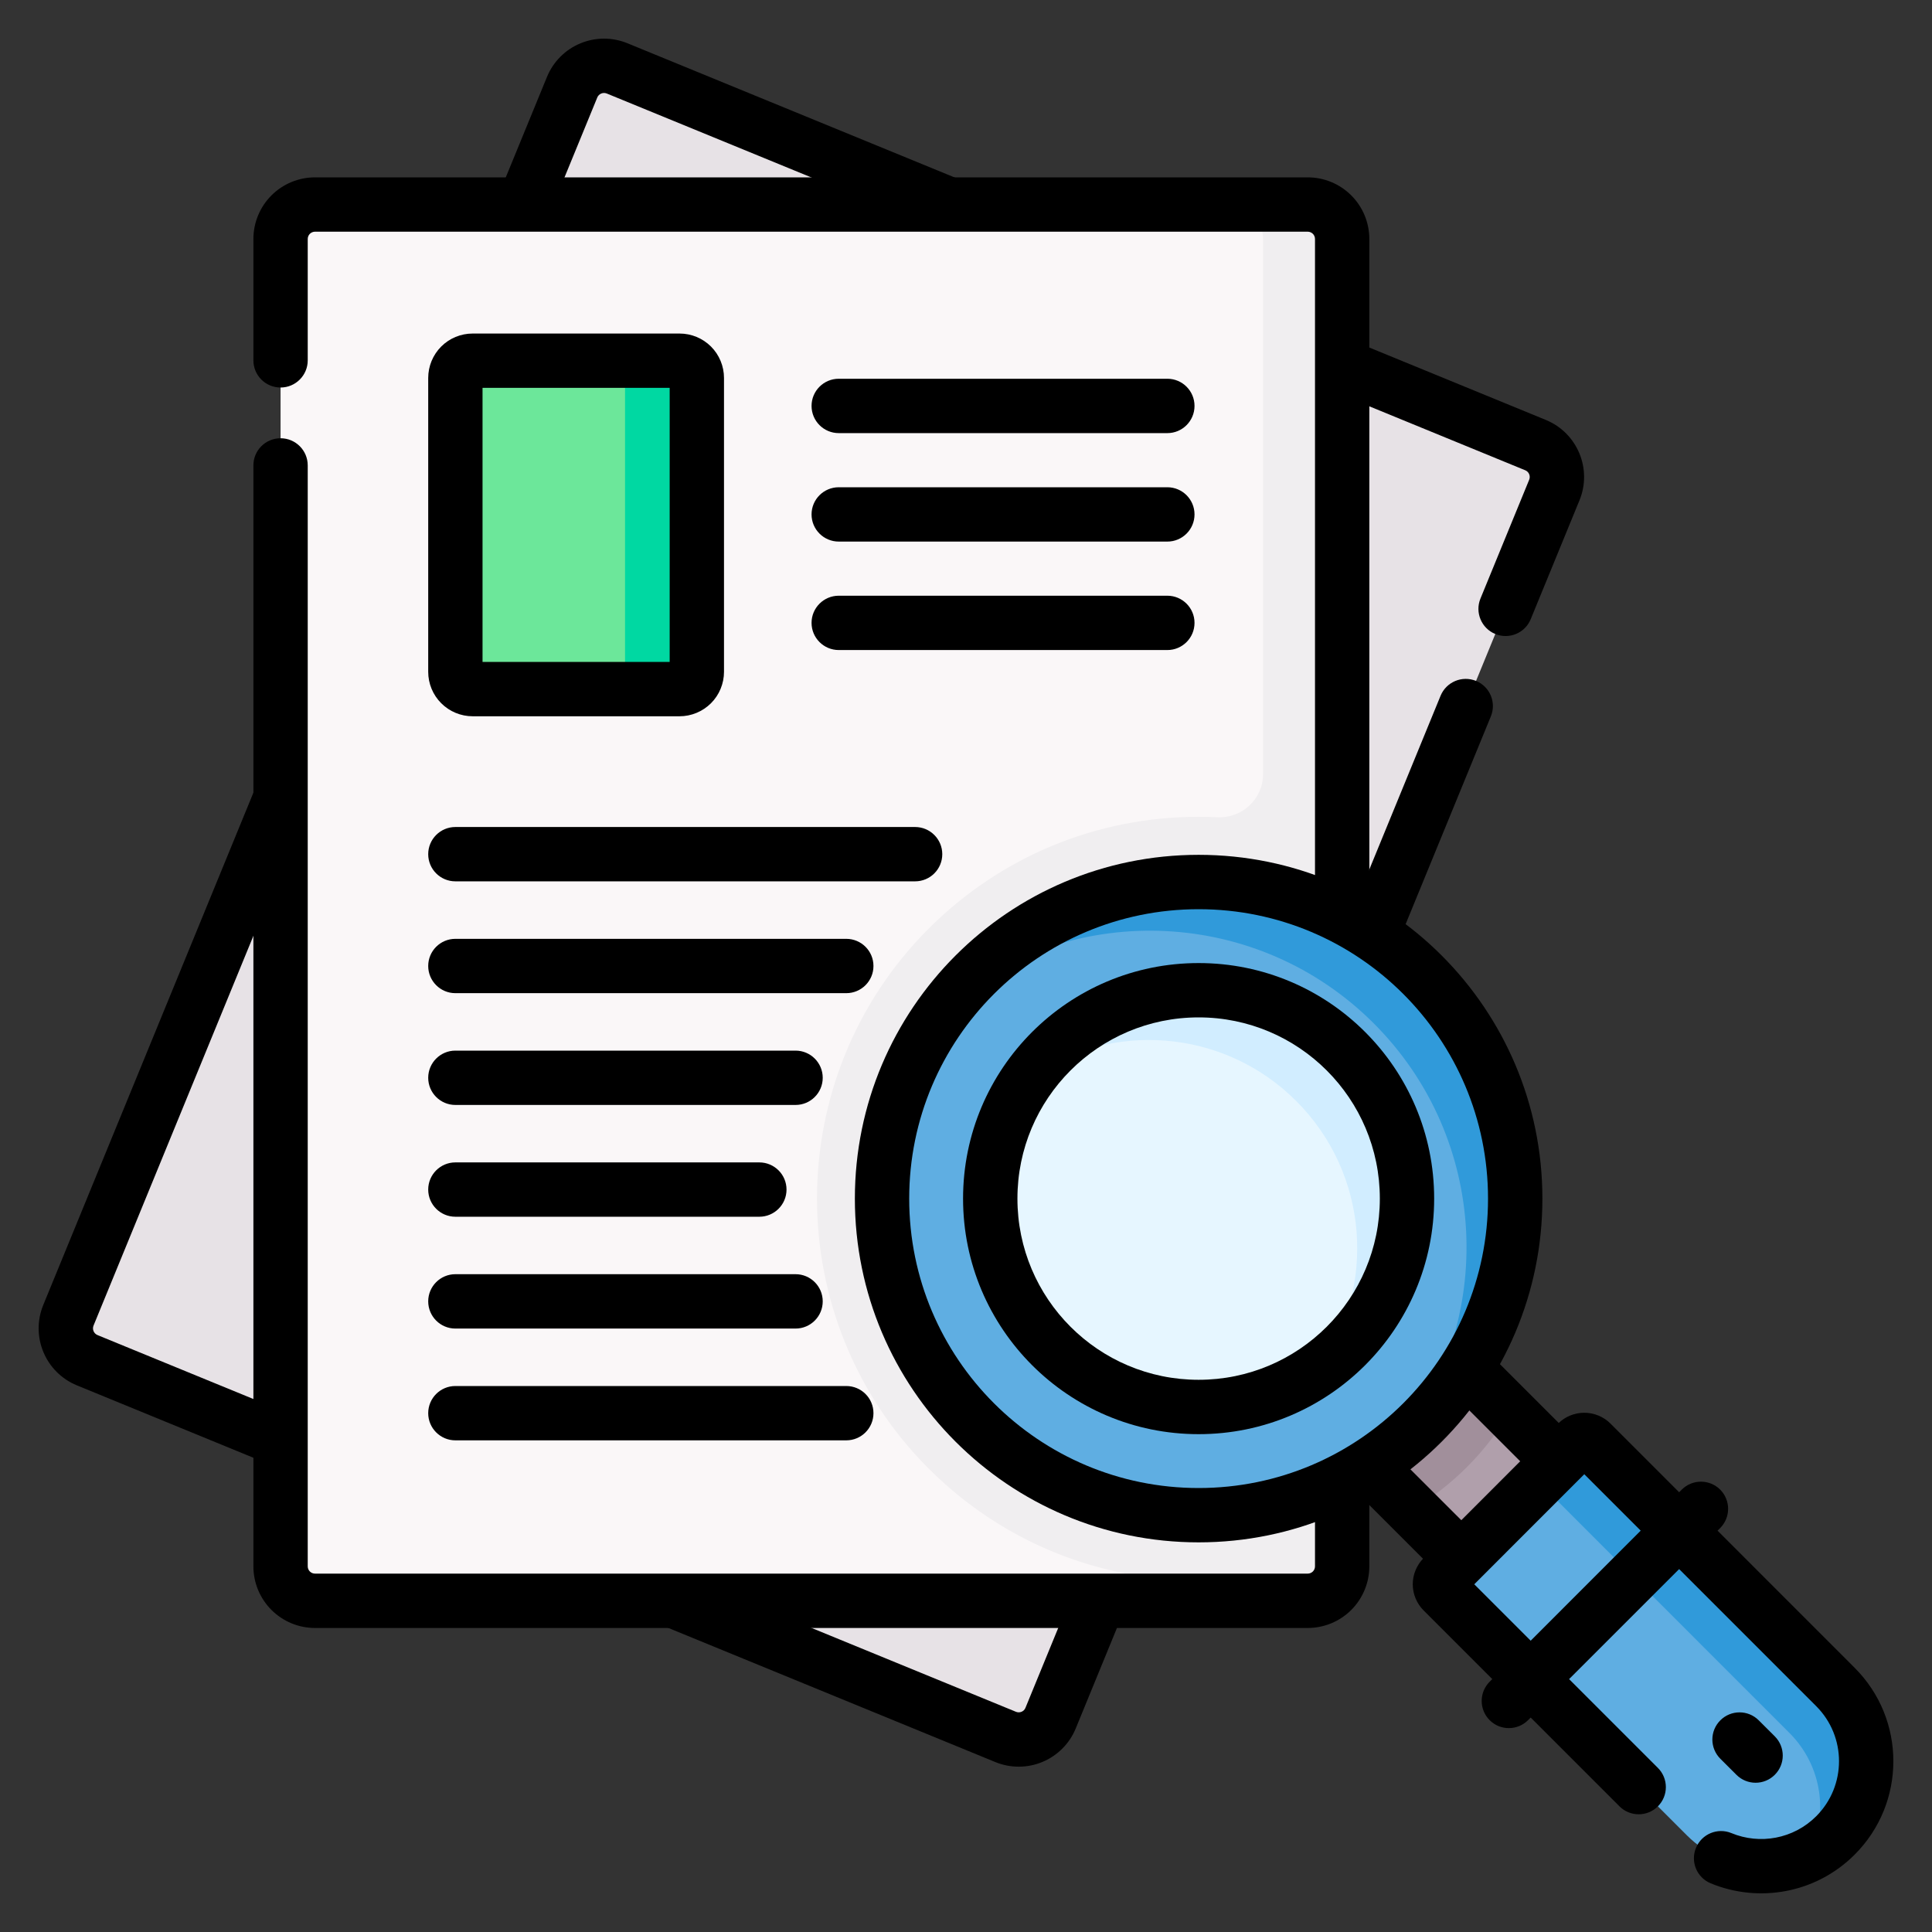
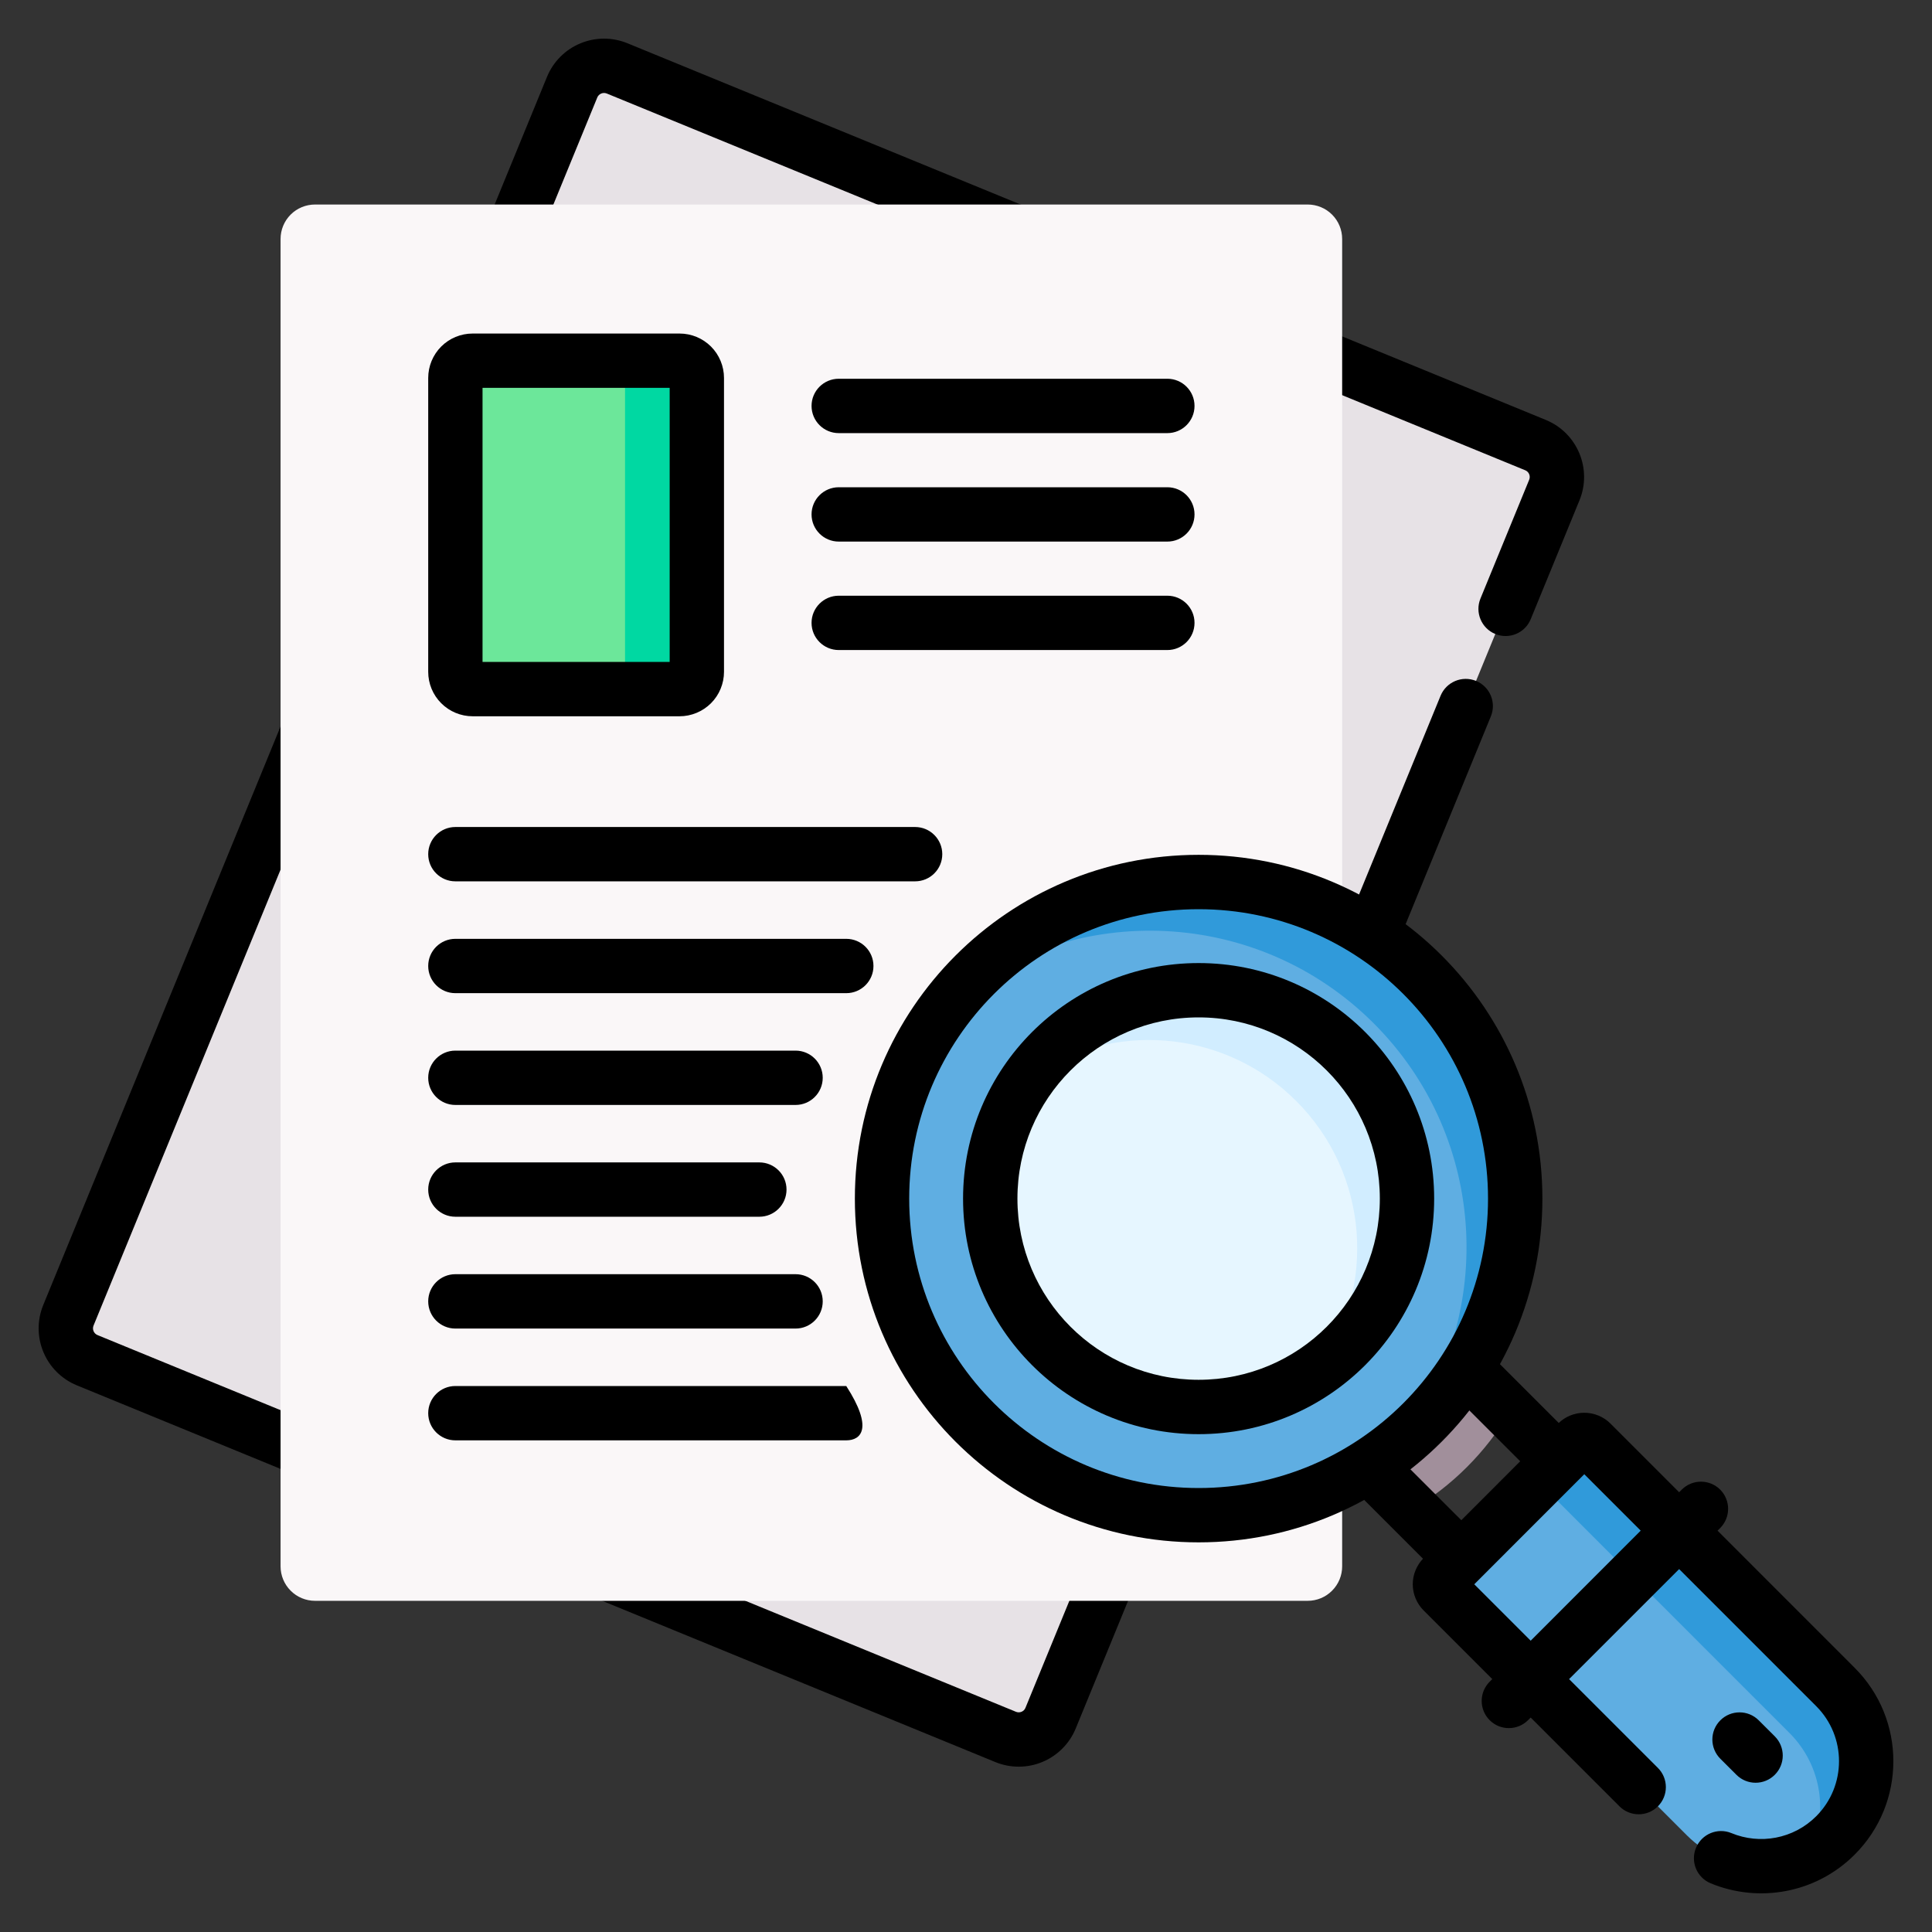
<svg xmlns="http://www.w3.org/2000/svg" width="50" height="50" viewBox="0 0 50 50" fill="none">
  <rect x="0" y="0" width="50" height="50" fill="#333333" stroke="none" />
  <path d="M26.026 44.952L2.257 35.203C2.149 35.158 2.05 35.093 1.967 35.01C1.884 34.928 1.818 34.83 1.773 34.721C1.727 34.613 1.704 34.497 1.704 34.38C1.703 34.263 1.726 34.147 1.77 34.039L14.806 2.257C14.851 2.148 14.916 2.05 14.999 1.967C15.081 1.883 15.18 1.817 15.287 1.772C15.396 1.727 15.511 1.704 15.629 1.703C15.746 1.703 15.862 1.725 15.97 1.77L39.739 11.519C39.847 11.563 39.946 11.629 40.029 11.711C40.112 11.794 40.178 11.892 40.224 12C40.269 12.108 40.292 12.224 40.293 12.341C40.293 12.459 40.27 12.575 40.226 12.683L27.19 44.465C27.003 44.921 26.482 45.139 26.026 44.952Z" fill="#E7E2E6" />
  <path fill-rule="evenodd" clip-rule="evenodd" d="M15.626 1C15.836 0.999 16.043 1.04 16.237 1.119L16.237 1.119L40.006 10.868L40.006 10.868C40.821 11.203 41.211 12.135 40.876 12.95L40.876 12.95L39.615 16.024C39.468 16.384 39.057 16.555 38.698 16.408C38.339 16.261 38.167 15.85 38.314 15.491L39.575 12.416C39.575 12.416 39.575 12.416 39.575 12.416C39.615 12.319 39.569 12.209 39.472 12.17L15.703 2.42C15.703 2.42 15.703 2.42 15.703 2.42C15.68 2.411 15.656 2.406 15.631 2.406C15.606 2.406 15.582 2.411 15.559 2.421C15.536 2.43 15.515 2.444 15.498 2.462C15.48 2.48 15.466 2.501 15.457 2.523L15.457 2.524L2.421 34.305C2.381 34.402 2.427 34.512 2.524 34.552L2.257 35.203L2.524 34.552L26.293 44.301C26.316 44.31 26.34 44.315 26.365 44.315C26.39 44.315 26.414 44.31 26.437 44.301C26.46 44.291 26.481 44.277 26.498 44.26C26.516 44.242 26.53 44.221 26.539 44.198L26.539 44.198L37.282 18.006C37.43 17.647 37.84 17.475 38.2 17.622C38.559 17.77 38.731 18.18 38.583 18.54L27.84 44.732C27.761 44.925 27.644 45.102 27.496 45.25C27.349 45.399 27.173 45.517 26.98 45.598C26.787 45.679 26.579 45.721 26.37 45.721C26.16 45.722 25.953 45.682 25.759 45.602L25.759 45.602L1.99 35.853L1.99 35.853C1.175 35.519 0.785 34.587 1.12 33.772L1.12 33.772L14.156 1.99C14.235 1.796 14.352 1.62 14.5 1.471C14.647 1.323 14.823 1.204 15.016 1.124C15.209 1.043 15.417 1.001 15.626 1Z" fill="black" />
  <path d="M33.843 41.429H8.153C7.916 41.429 7.689 41.335 7.522 41.167C7.355 41 7.261 40.773 7.261 40.537V6.185C7.261 5.948 7.355 5.721 7.522 5.554C7.689 5.387 7.916 5.293 8.153 5.293H33.843C34.08 5.293 34.307 5.387 34.474 5.554C34.641 5.721 34.735 5.948 34.735 6.185V40.537C34.735 40.773 34.641 41 34.474 41.167C34.307 41.335 34.08 41.429 33.843 41.429Z" fill="#FAF7F8" />
-   <path d="M34.735 21.859V6.185C34.735 5.948 34.641 5.721 34.474 5.554C34.307 5.387 34.08 5.293 33.843 5.293H31.796C32.032 5.293 32.259 5.387 32.426 5.554C32.594 5.721 32.688 5.948 32.688 6.185V20.034C32.688 20.678 32.146 21.181 31.502 21.151C31.342 21.143 31.181 21.139 31.02 21.139C28.381 21.139 25.9 22.167 24.033 24.033C20.181 27.886 20.181 34.154 24.034 38.007C25.9 39.873 28.381 40.901 31.02 40.901C31.301 40.901 31.579 40.889 31.855 40.866C32.208 40.836 32.28 41.365 31.931 41.418C31.887 41.425 31.841 41.428 31.796 41.428H33.843C34.08 41.428 34.307 41.335 34.474 41.167C34.641 41 34.735 40.773 34.735 40.536V21.859Z" fill="#F0EEF0" />
-   <path fill-rule="evenodd" clip-rule="evenodd" d="M7.025 5.057C7.324 4.758 7.73 4.59 8.153 4.59H33.843C34.266 4.59 34.672 4.758 34.971 5.057C35.27 5.356 35.438 5.762 35.438 6.185V40.537C35.438 40.96 35.27 41.365 34.971 41.665C34.672 41.964 34.266 42.132 33.843 42.132H8.153C7.73 42.132 7.324 41.964 7.025 41.665C6.726 41.365 6.558 40.96 6.558 40.537V12.045C6.558 11.656 6.872 11.342 7.261 11.342C7.649 11.342 7.964 11.656 7.964 12.045V40.537C7.964 40.587 7.984 40.635 8.019 40.67C8.055 40.706 8.103 40.725 8.153 40.725H33.843C33.893 40.725 33.941 40.706 33.977 40.67C34.012 40.635 34.032 40.587 34.032 40.537V6.185C34.032 6.135 34.012 6.087 33.977 6.051C33.941 6.016 33.893 5.996 33.843 5.996H8.153C8.103 5.996 8.055 6.016 8.019 6.051C7.984 6.087 7.964 6.135 7.964 6.185V9.326C7.964 9.714 7.649 10.029 7.261 10.029C6.872 10.029 6.558 9.714 6.558 9.326V6.185C6.558 5.762 6.726 5.356 7.025 5.057Z" fill="black" />
-   <path d="M34.457 36.977L36.977 34.457L40.339 37.82L37.82 40.339L34.457 36.977Z" fill="#B09FAB" />
  <path d="M36.548 39.067C37.586 38.452 38.452 37.585 39.067 36.548L36.977 34.458L34.458 36.977L36.548 39.067Z" fill="#A18F9B" />
  <path fill-rule="evenodd" clip-rule="evenodd" d="M36.48 33.96C36.754 33.686 37.2 33.686 37.474 33.96L40.837 37.323C41.111 37.597 41.111 38.043 40.837 38.317L38.318 40.836C38.043 41.111 37.598 41.111 37.323 40.836L33.961 37.474C33.829 37.342 33.755 37.163 33.755 36.976C33.755 36.79 33.829 36.611 33.961 36.479L36.48 33.96ZM36.977 35.452L35.452 36.977L37.821 39.345L39.345 37.82L36.977 35.452Z" fill="black" />
  <path d="M40.819 37.34L37.341 40.819C37.317 40.843 37.298 40.871 37.285 40.902C37.272 40.933 37.266 40.967 37.266 41.001C37.266 41.034 37.272 41.068 37.285 41.099C37.298 41.13 37.317 41.158 37.341 41.182L43.659 47.501C44.72 48.562 46.44 48.562 47.501 47.501C48.562 46.44 48.562 44.72 47.501 43.659L41.183 37.34C41.159 37.317 41.131 37.298 41.099 37.285C41.068 37.272 41.035 37.265 41.001 37.265C40.967 37.265 40.934 37.272 40.903 37.285C40.871 37.298 40.843 37.317 40.819 37.34Z" fill="#5FAEE2" />
  <path d="M40.819 37.34L39.629 38.53C39.653 38.506 39.682 38.487 39.713 38.474C39.744 38.462 39.777 38.455 39.811 38.455C39.845 38.455 39.878 38.462 39.91 38.474C39.941 38.487 39.969 38.506 39.993 38.53L46.311 44.849C47.165 45.702 47.331 46.981 46.812 48.001C47.067 47.872 47.299 47.703 47.501 47.501C48.562 46.44 48.562 44.72 47.501 43.659L41.183 37.34C41.159 37.317 41.13 37.298 41.099 37.285C41.068 37.272 41.035 37.265 41.001 37.265C40.967 37.265 40.934 37.272 40.903 37.285C40.871 37.298 40.843 37.317 40.819 37.34Z" fill="#309ADA" />
  <path d="M31.02 39.213C35.545 39.213 39.214 35.545 39.214 31.02C39.214 26.495 35.545 22.826 31.02 22.826C26.495 22.826 22.827 26.495 22.827 31.02C22.827 35.545 26.495 39.213 31.02 39.213Z" fill="#5FAEE2" />
  <path d="M25.227 25.226C25.017 25.437 24.818 25.658 24.631 25.89C27.849 23.301 32.568 23.499 35.554 26.486C38.541 29.473 38.739 34.191 36.15 37.409C36.382 37.222 36.603 37.023 36.814 36.813C40.014 33.614 40.014 28.426 36.814 25.226C33.614 22.026 28.427 22.026 25.227 25.226Z" fill="#309ADA" />
  <path fill-rule="evenodd" clip-rule="evenodd" d="M31.02 23.53C26.884 23.53 23.53 26.883 23.53 31.02C23.53 35.157 26.884 38.51 31.02 38.51C35.157 38.51 38.51 35.157 38.51 31.02C38.51 26.883 35.157 23.53 31.02 23.53ZM22.124 31.02C22.124 26.107 26.107 22.123 31.02 22.123C35.934 22.123 39.917 26.107 39.917 31.02C39.917 35.933 35.934 39.916 31.02 39.916C26.107 39.916 22.124 35.933 22.124 31.02Z" fill="black" />
  <path d="M31.02 36.413C33.999 36.413 36.413 33.998 36.413 31.02C36.413 28.041 33.999 25.627 31.02 25.627C28.042 25.627 25.627 28.041 25.627 31.02C25.627 33.998 28.042 36.413 31.02 36.413Z" fill="#E6F6FF" />
  <path d="M27.207 27.206C26.991 27.422 26.795 27.656 26.619 27.905C28.724 26.412 31.66 26.607 33.546 28.494C35.433 30.38 35.628 33.316 34.135 35.422C34.384 35.245 34.618 35.048 34.834 34.833C36.94 32.727 36.94 29.312 34.834 27.206C32.728 25.101 29.313 25.101 27.207 27.206Z" fill="#D1EDFF" />
  <path fill-rule="evenodd" clip-rule="evenodd" d="M31.02 26.33C28.43 26.33 26.331 28.43 26.331 31.02C26.331 33.61 28.43 35.709 31.02 35.709C33.61 35.709 35.71 33.61 35.71 31.02C35.71 28.43 33.61 26.33 31.02 26.33ZM24.924 31.02C24.924 27.653 27.654 24.924 31.02 24.924C34.387 24.924 37.116 27.653 37.116 31.02C37.116 34.386 34.387 37.116 31.02 37.116C27.654 37.116 24.924 34.386 24.924 31.02Z" fill="black" />
  <path fill-rule="evenodd" clip-rule="evenodd" d="M40.633 36.635C40.75 36.587 40.875 36.562 41.001 36.562C41.127 36.562 41.252 36.587 41.368 36.635C41.485 36.683 41.591 36.754 41.68 36.843C41.68 36.843 41.68 36.843 41.68 36.843L43.456 38.619L43.524 38.551C43.798 38.277 44.243 38.277 44.518 38.551C44.792 38.826 44.792 39.271 44.518 39.546L44.45 39.613L47.998 43.162C49.334 44.497 49.334 46.663 47.998 47.998C46.99 49.006 45.511 49.252 44.273 48.74C43.914 48.592 43.743 48.181 43.892 47.822C44.04 47.463 44.451 47.292 44.81 47.441C45.541 47.743 46.412 47.596 47.004 47.004C47.79 46.217 47.79 44.942 47.004 44.156L43.456 40.608L40.608 43.455L42.906 45.753C43.181 46.028 43.181 46.473 42.906 46.748C42.632 47.022 42.186 47.022 41.912 46.748L39.614 44.45L39.546 44.518C39.271 44.792 38.826 44.792 38.552 44.518C38.277 44.243 38.277 43.798 38.552 43.523L38.62 43.455L36.844 41.679C36.844 41.679 36.844 41.679 36.844 41.679C36.755 41.59 36.684 41.484 36.636 41.368C36.587 41.252 36.562 41.127 36.562 41.001C36.562 40.874 36.587 40.749 36.636 40.633C36.684 40.517 36.755 40.411 36.844 40.322M36.844 40.322L40.322 36.843C40.322 36.843 40.322 36.843 40.322 36.843C40.411 36.754 40.517 36.683 40.633 36.635M39.614 42.461L42.461 39.613L41.001 38.153L38.154 41.001L39.614 42.461ZM40.686 37.838C40.686 37.838 40.686 37.838 40.686 37.838L40.686 37.838ZM41.316 37.838C41.316 37.838 41.316 37.838 41.316 37.838L41.316 37.838ZM44.522 44.522C44.796 44.247 45.242 44.247 45.516 44.522L45.932 44.937C46.206 45.212 46.206 45.657 45.932 45.931C45.657 46.206 45.212 46.206 44.938 45.931L44.522 45.516C44.247 45.241 44.247 44.796 44.522 44.522Z" fill="black" />
  <path d="M17.587 17.833H12.232C12.113 17.833 12 17.786 11.916 17.703C11.832 17.619 11.785 17.505 11.785 17.387V9.782C11.785 9.663 11.832 9.549 11.916 9.466C12 9.382 12.113 9.335 12.232 9.335H17.587C17.706 9.335 17.819 9.382 17.903 9.466C17.987 9.549 18.034 9.663 18.034 9.782V17.387C18.034 17.445 18.022 17.503 18 17.558C17.977 17.612 17.944 17.661 17.903 17.703C17.861 17.744 17.812 17.777 17.758 17.799C17.704 17.822 17.646 17.833 17.587 17.833Z" fill="#6CE79A" />
  <path d="M17.587 9.335H15.729C15.848 9.335 15.961 9.382 16.045 9.465C16.129 9.549 16.176 9.663 16.176 9.781V17.387C16.176 17.505 16.129 17.619 16.045 17.703C15.961 17.786 15.848 17.833 15.729 17.833H17.587C17.706 17.833 17.819 17.786 17.903 17.703C17.987 17.619 18.034 17.505 18.034 17.387V9.781C18.034 9.663 17.987 9.549 17.903 9.466C17.819 9.382 17.706 9.335 17.587 9.335Z" fill="#00D8A2" />
-   <path fill-rule="evenodd" clip-rule="evenodd" d="M12.488 10.038V17.13H17.331V10.038H12.488ZM11.419 8.968C11.634 8.753 11.927 8.632 12.232 8.632H17.587C17.892 8.632 18.184 8.753 18.4 8.968C18.616 9.184 18.737 9.477 18.737 9.782V17.387C18.737 17.538 18.707 17.687 18.649 17.827C18.592 17.966 18.507 18.093 18.4 18.2C18.293 18.307 18.166 18.391 18.027 18.449C17.887 18.507 17.738 18.537 17.587 18.537C17.587 18.537 17.587 18.537 17.587 18.537H12.232C11.927 18.537 11.634 18.415 11.419 18.2C11.203 17.984 11.082 17.692 11.082 17.387V9.782C11.082 9.477 11.203 9.184 11.419 8.968ZM21.003 10.505C21.003 10.117 21.318 9.802 21.707 9.802H30.211C30.599 9.802 30.914 10.117 30.914 10.505C30.914 10.894 30.599 11.209 30.211 11.209H21.707C21.318 11.209 21.003 10.894 21.003 10.505ZM21.003 13.313C21.003 12.925 21.318 12.61 21.707 12.61H30.211C30.599 12.61 30.914 12.925 30.914 13.313C30.914 13.701 30.599 14.016 30.211 14.016H21.707C21.318 14.016 21.003 13.701 21.003 13.313ZM21.003 16.12C21.003 15.732 21.318 15.417 21.707 15.417H30.211C30.599 15.417 30.914 15.732 30.914 16.12C30.914 16.508 30.599 16.823 30.211 16.823H21.707C21.318 16.823 21.003 16.508 21.003 16.12ZM11.082 22.106C11.082 21.718 11.397 21.403 11.785 21.403H23.683C24.071 21.403 24.386 21.718 24.386 22.106C24.386 22.495 24.071 22.809 23.683 22.809H11.785C11.397 22.809 11.082 22.495 11.082 22.106ZM11.082 25C11.082 24.611 11.397 24.297 11.785 24.297H21.901C22.29 24.297 22.605 24.611 22.605 25C22.605 25.388 22.29 25.703 21.901 25.703H11.785C11.397 25.703 11.082 25.388 11.082 25ZM11.082 27.893C11.082 27.505 11.397 27.19 11.785 27.19H20.589C20.977 27.19 21.292 27.505 21.292 27.893C21.292 28.281 20.977 28.596 20.589 28.596H11.785C11.397 28.596 11.082 28.281 11.082 27.893ZM11.082 30.786C11.082 30.398 11.397 30.083 11.785 30.083H19.651C20.04 30.083 20.355 30.398 20.355 30.786C20.355 31.174 20.04 31.489 19.651 31.489H11.785C11.397 31.489 11.082 31.174 11.082 30.786ZM11.082 33.679C11.082 33.291 11.397 32.976 11.785 32.976H20.589C20.977 32.976 21.292 33.291 21.292 33.679C21.292 34.068 20.977 34.383 20.589 34.383H11.785C11.397 34.383 11.082 34.068 11.082 33.679ZM11.082 36.573C11.082 36.184 11.397 35.87 11.785 35.87H21.901C22.29 35.87 22.605 36.184 22.605 36.573C22.605 36.961 22.29 37.276 21.901 37.276H11.785C11.397 37.276 11.082 36.961 11.082 36.573Z" fill="black" />
+   <path fill-rule="evenodd" clip-rule="evenodd" d="M12.488 10.038V17.13H17.331V10.038H12.488ZM11.419 8.968C11.634 8.753 11.927 8.632 12.232 8.632H17.587C17.892 8.632 18.184 8.753 18.4 8.968C18.616 9.184 18.737 9.477 18.737 9.782V17.387C18.737 17.538 18.707 17.687 18.649 17.827C18.592 17.966 18.507 18.093 18.4 18.2C18.293 18.307 18.166 18.391 18.027 18.449C17.887 18.507 17.738 18.537 17.587 18.537C17.587 18.537 17.587 18.537 17.587 18.537H12.232C11.927 18.537 11.634 18.415 11.419 18.2C11.203 17.984 11.082 17.692 11.082 17.387V9.782C11.082 9.477 11.203 9.184 11.419 8.968ZM21.003 10.505C21.003 10.117 21.318 9.802 21.707 9.802H30.211C30.599 9.802 30.914 10.117 30.914 10.505C30.914 10.894 30.599 11.209 30.211 11.209H21.707C21.318 11.209 21.003 10.894 21.003 10.505ZM21.003 13.313C21.003 12.925 21.318 12.61 21.707 12.61H30.211C30.599 12.61 30.914 12.925 30.914 13.313C30.914 13.701 30.599 14.016 30.211 14.016H21.707C21.318 14.016 21.003 13.701 21.003 13.313ZM21.003 16.12C21.003 15.732 21.318 15.417 21.707 15.417H30.211C30.599 15.417 30.914 15.732 30.914 16.12C30.914 16.508 30.599 16.823 30.211 16.823H21.707C21.318 16.823 21.003 16.508 21.003 16.12ZM11.082 22.106C11.082 21.718 11.397 21.403 11.785 21.403H23.683C24.071 21.403 24.386 21.718 24.386 22.106C24.386 22.495 24.071 22.809 23.683 22.809H11.785C11.397 22.809 11.082 22.495 11.082 22.106ZM11.082 25C11.082 24.611 11.397 24.297 11.785 24.297H21.901C22.29 24.297 22.605 24.611 22.605 25C22.605 25.388 22.29 25.703 21.901 25.703H11.785C11.397 25.703 11.082 25.388 11.082 25ZM11.082 27.893C11.082 27.505 11.397 27.19 11.785 27.19H20.589C20.977 27.19 21.292 27.505 21.292 27.893C21.292 28.281 20.977 28.596 20.589 28.596H11.785C11.397 28.596 11.082 28.281 11.082 27.893ZM11.082 30.786C11.082 30.398 11.397 30.083 11.785 30.083H19.651C20.04 30.083 20.355 30.398 20.355 30.786C20.355 31.174 20.04 31.489 19.651 31.489H11.785C11.397 31.489 11.082 31.174 11.082 30.786ZM11.082 33.679C11.082 33.291 11.397 32.976 11.785 32.976H20.589C20.977 32.976 21.292 33.291 21.292 33.679C21.292 34.068 20.977 34.383 20.589 34.383H11.785C11.397 34.383 11.082 34.068 11.082 33.679ZM11.082 36.573C11.082 36.184 11.397 35.87 11.785 35.87H21.901C22.605 36.961 22.29 37.276 21.901 37.276H11.785C11.397 37.276 11.082 36.961 11.082 36.573Z" fill="black" />
</svg>